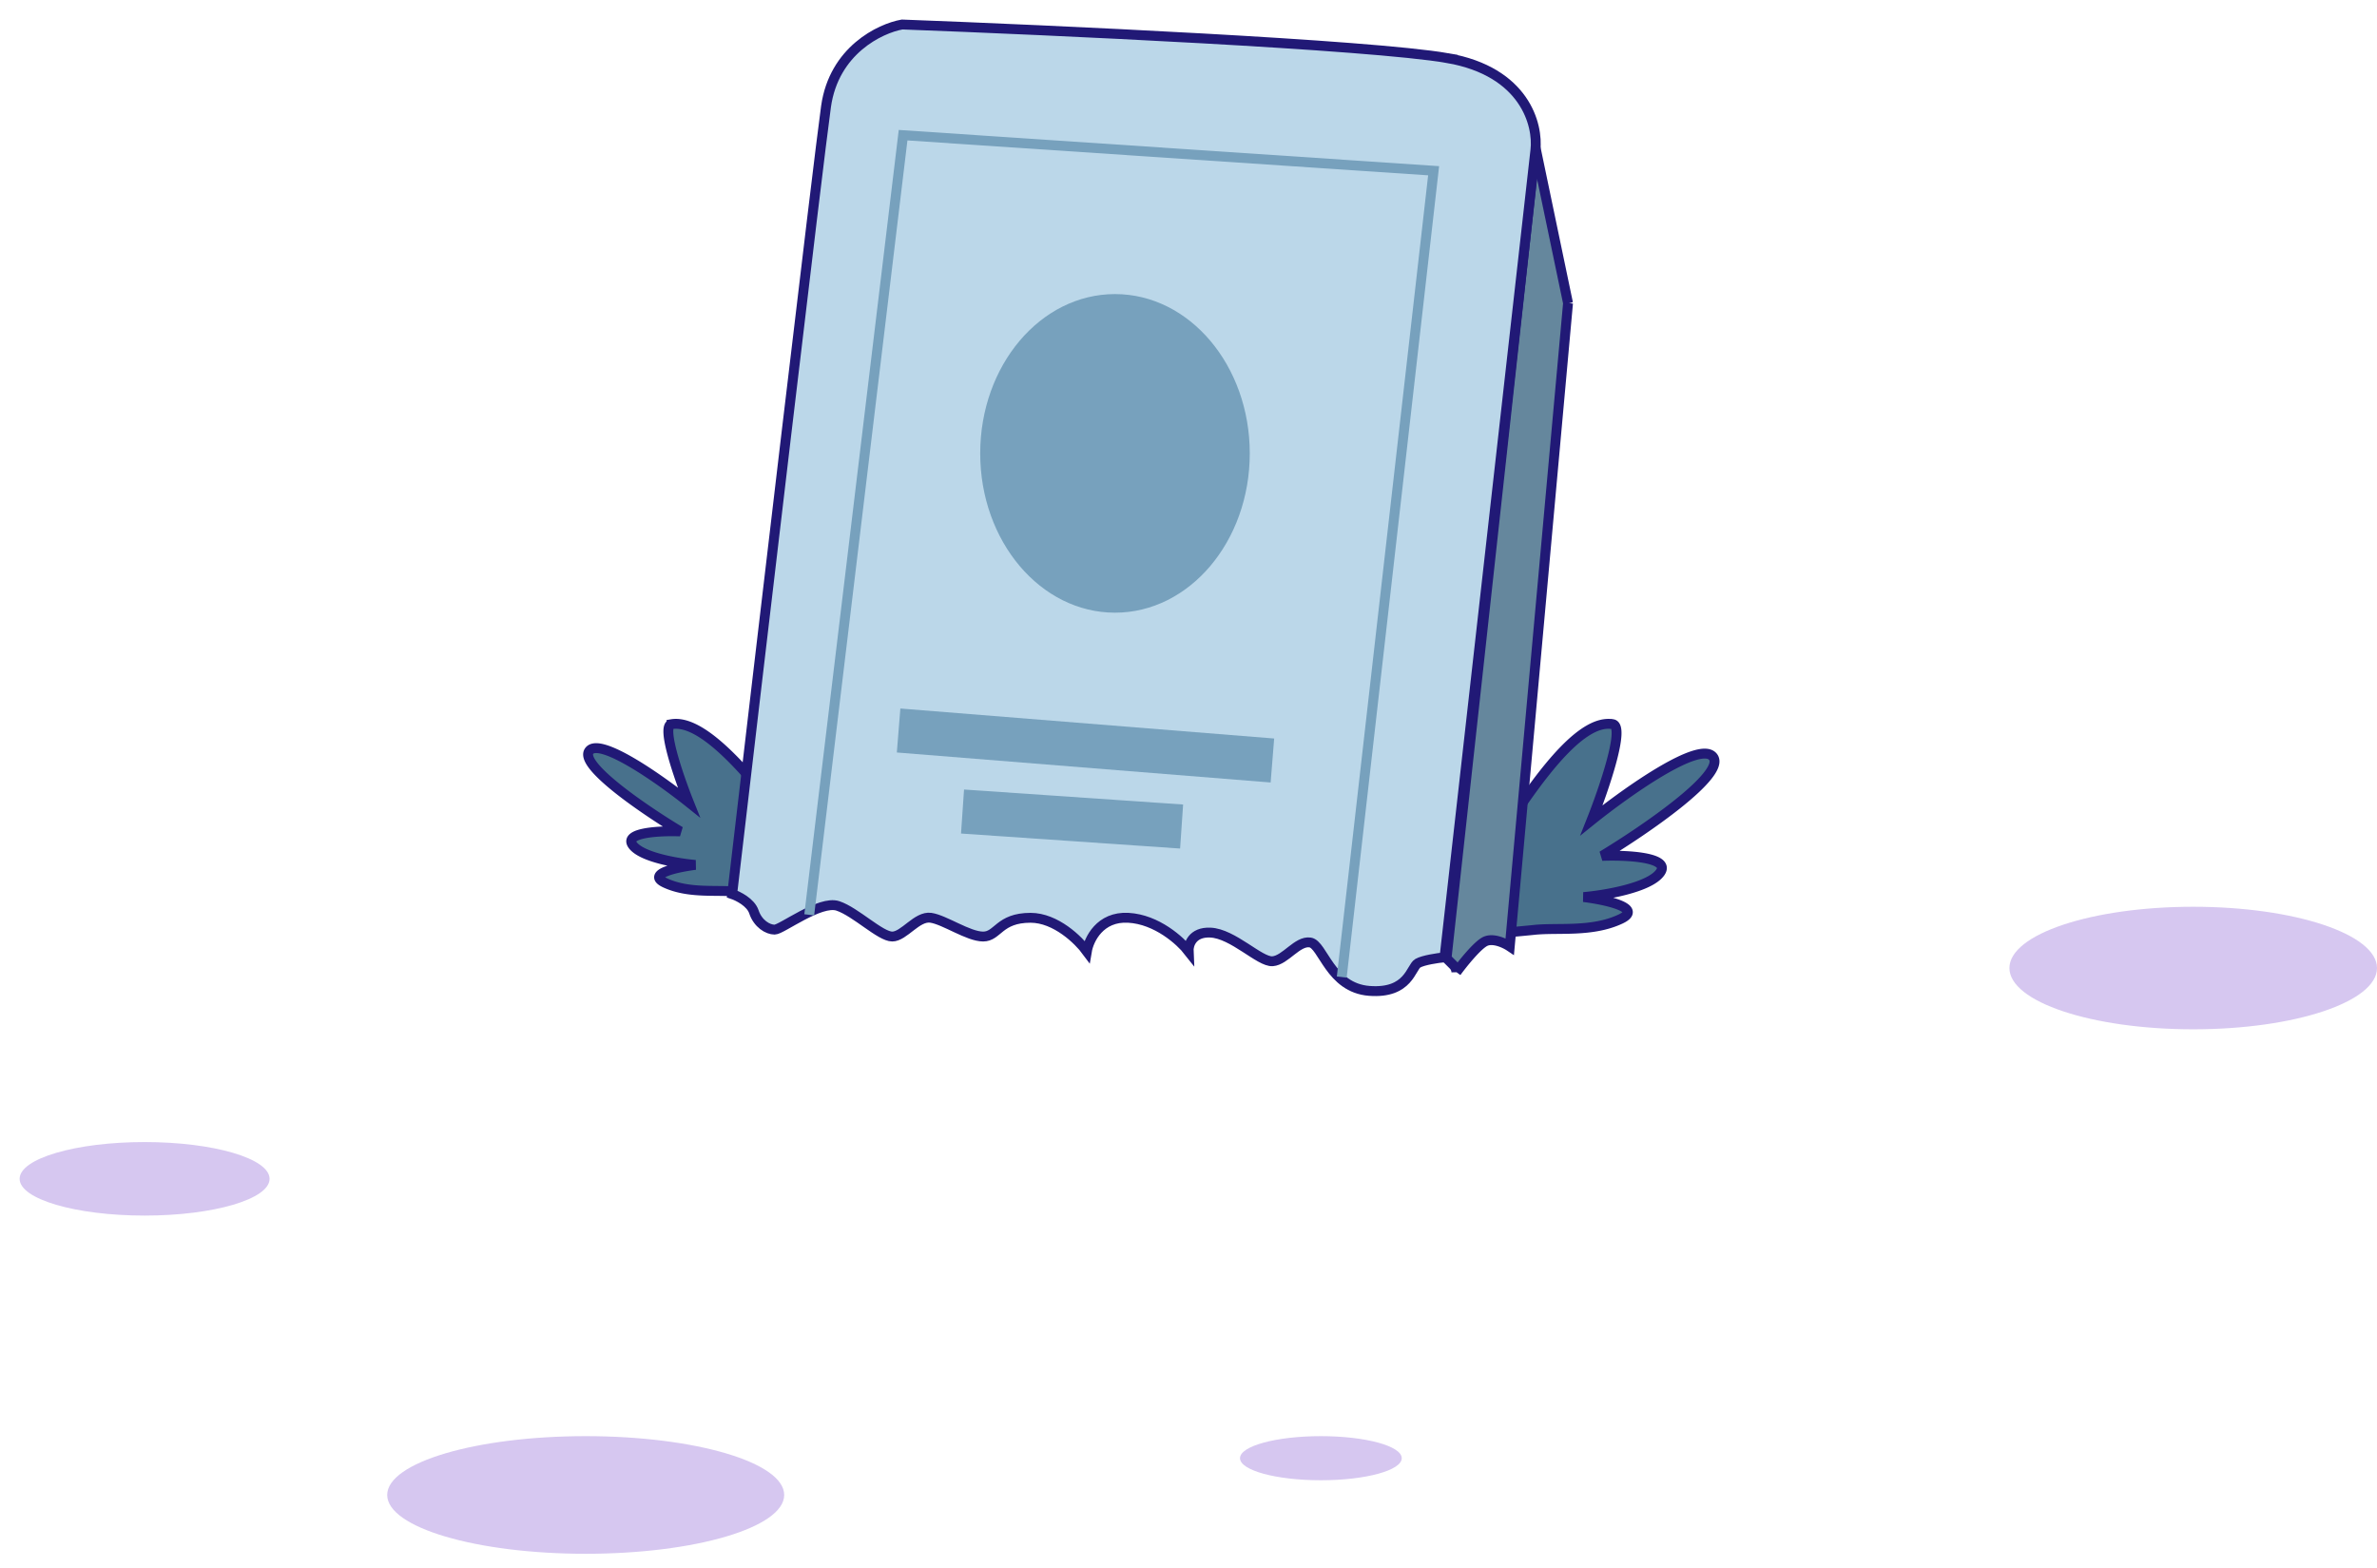
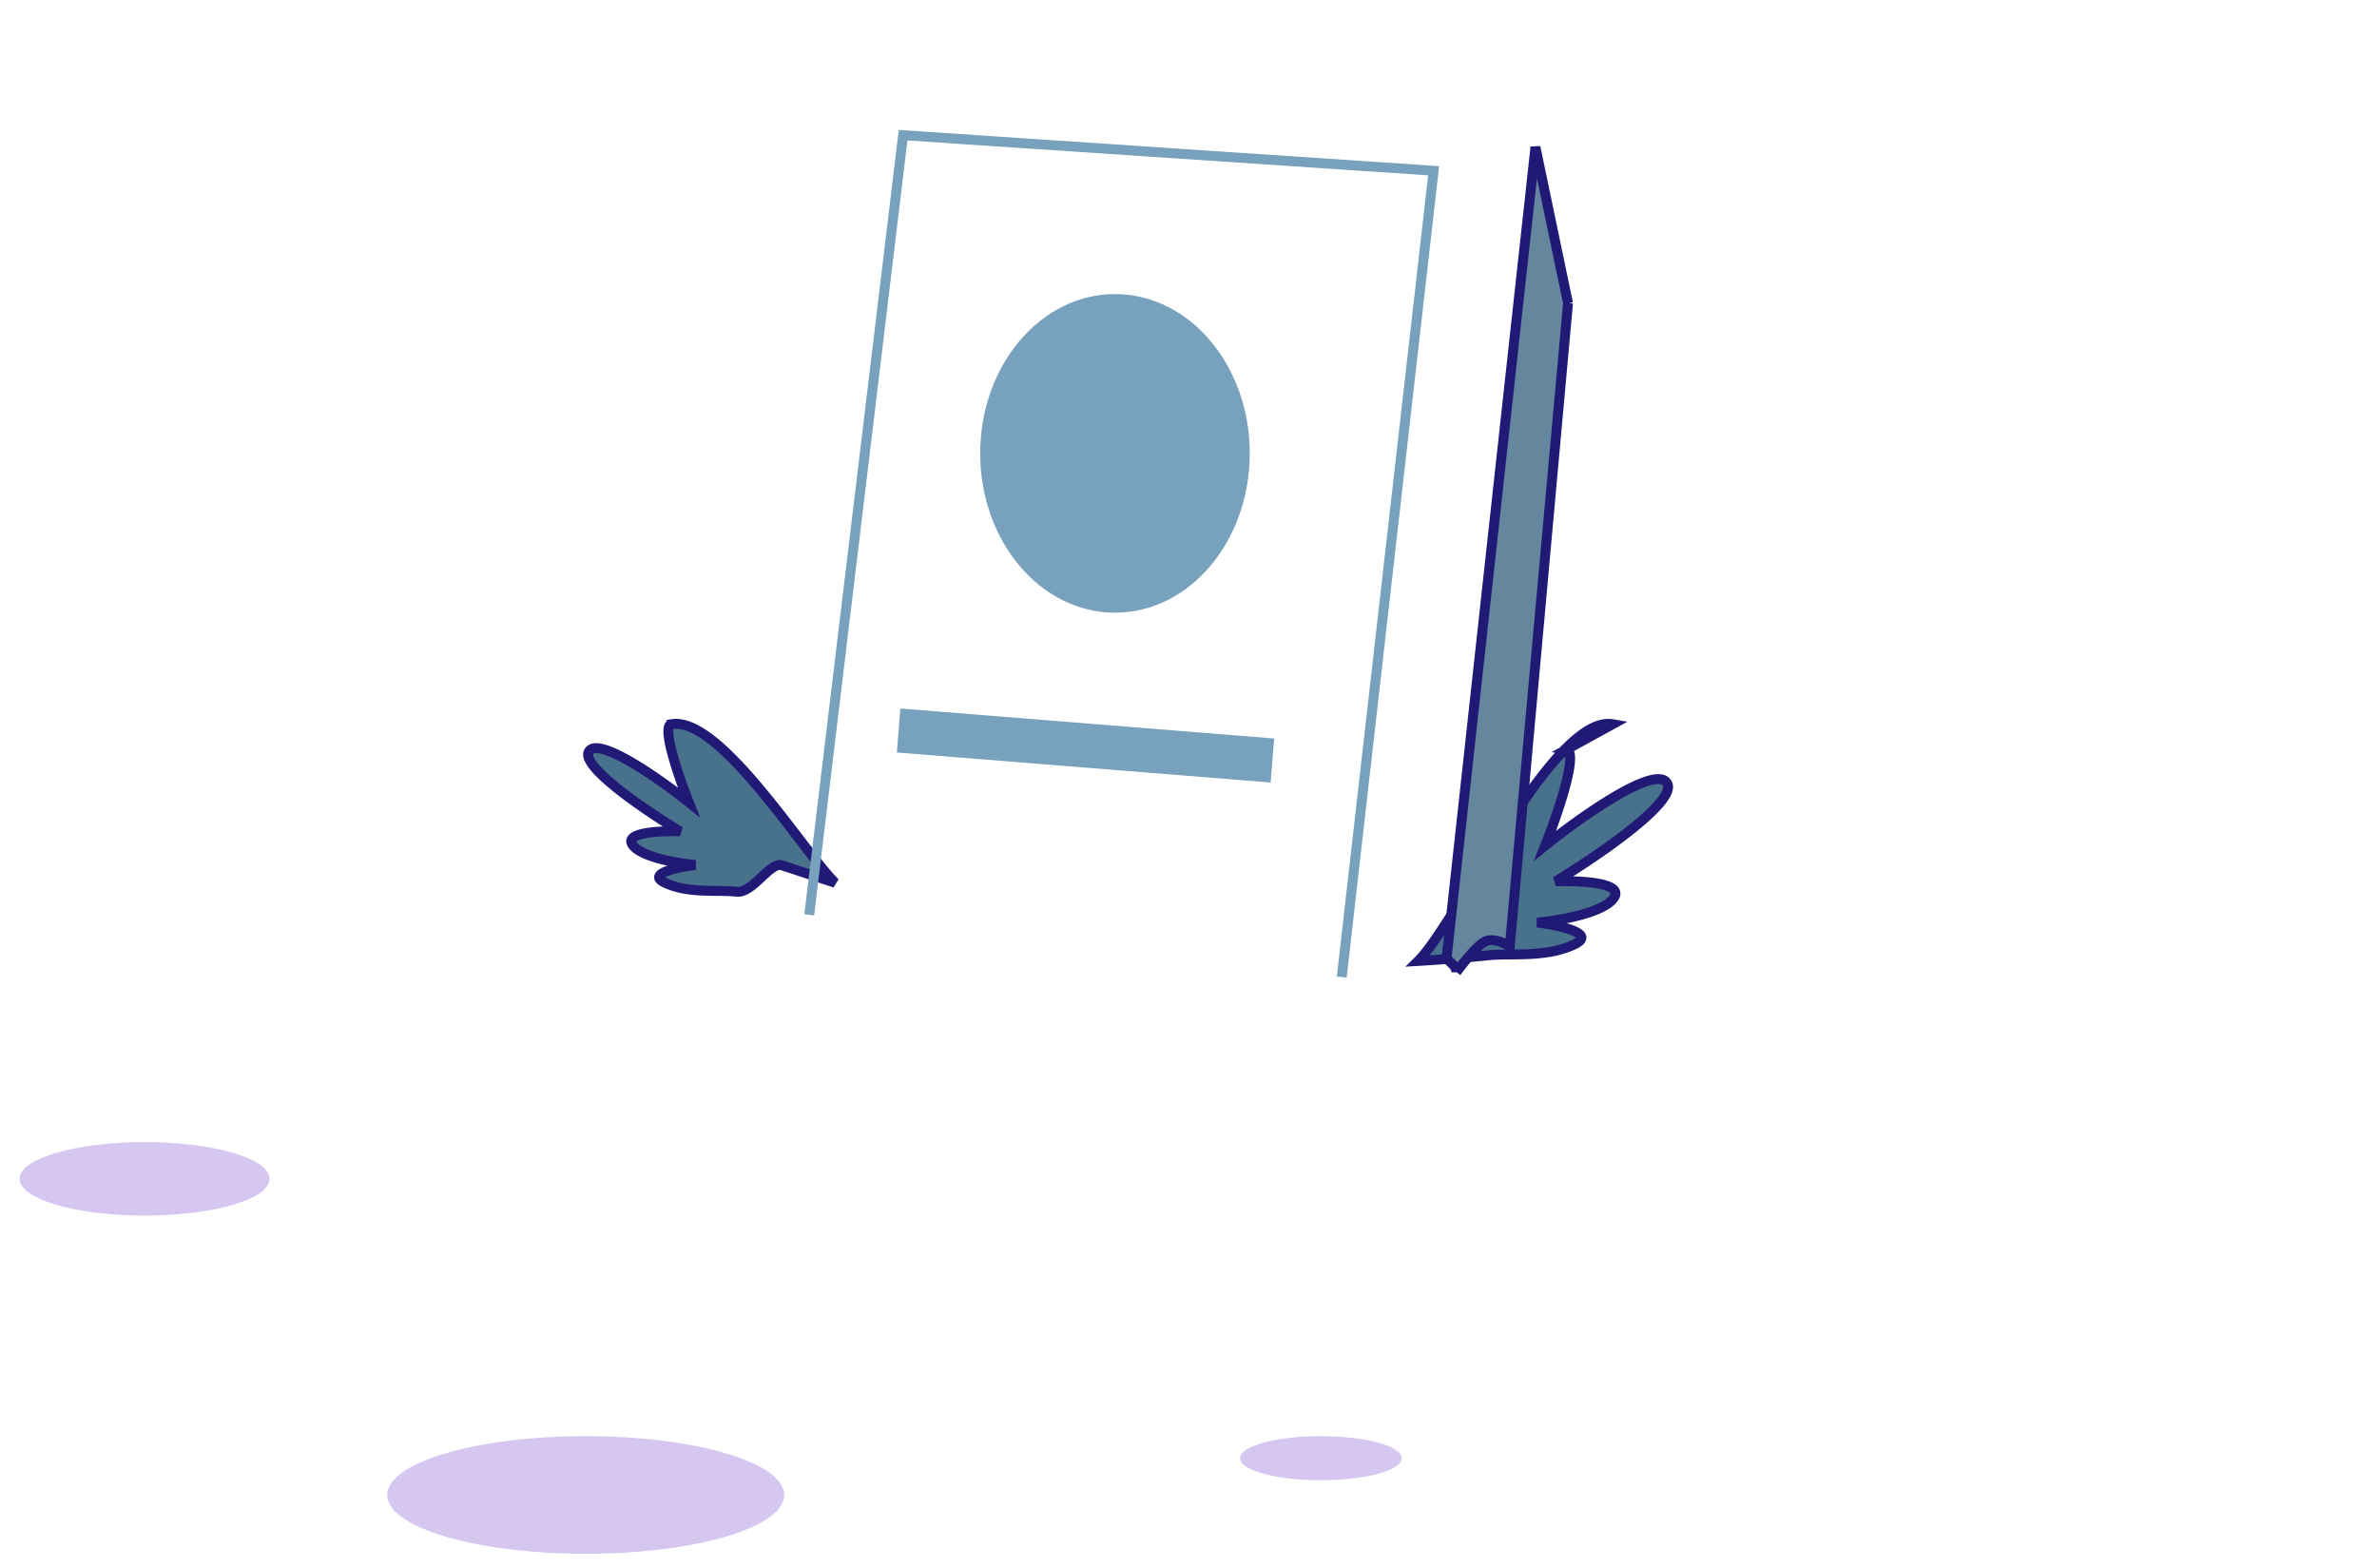
<svg xmlns="http://www.w3.org/2000/svg" width="97" height="64" viewBox="0 0 97 64" fill="none">
  <ellipse cx="23.901" cy="61.001" rx="8.1" ry="2.4" fill="#D6C7F0" />
  <ellipse cx="53.902" cy="59.501" rx="3.3" ry=".9" fill="#D6C7F0" />
  <ellipse cx="5.901" cy="48.101" rx="5.1" ry="1.5" fill="#D6C7F0" />
-   <path d="M65.81 29.55c-2.401-.415-6.32 8.057-7.939 9.662l1.895-1.04a67.68 67.68 0 0 0 2.806-.225c.972-.112 2.375.112 3.562-.448.95-.448-.611-.783-1.51-.895.863-.075 2.698-.381 3.13-1.008.431-.627-1.404-.71-2.375-.672 1.727-1.045 5.051-3.314 4.533-4.03-.518-.717-3.526 1.418-4.965 2.575.504-1.27 1.382-3.83.864-3.92zM27.403 29.55c1.968-.338 5.349 5.165 6.675 6.472l-2.22-.73c-.502-.03-1.165 1.167-1.802 1.094-.796-.09-1.945.091-2.918-.364-.778-.365.501-.638 1.238-.73-.707-.06-2.21-.31-2.565-.82-.353-.51 1.15-.577 1.946-.547-1.415-.85-4.139-2.698-3.714-3.281.424-.583 2.889 1.154 4.068 2.096-.413-1.033-1.132-3.117-.708-3.19z" fill="#48718C" stroke="#211976" stroke-width=".403" />
+   <path d="M65.81 29.55c-2.401-.415-6.32 8.057-7.939 9.662a67.68 67.68 0 0 0 2.806-.225c.972-.112 2.375.112 3.562-.448.95-.448-.611-.783-1.51-.895.863-.075 2.698-.381 3.13-1.008.431-.627-1.404-.71-2.375-.672 1.727-1.045 5.051-3.314 4.533-4.03-.518-.717-3.526 1.418-4.965 2.575.504-1.27 1.382-3.83.864-3.92zM27.403 29.55c1.968-.338 5.349 5.165 6.675 6.472l-2.22-.73c-.502-.03-1.165 1.167-1.802 1.094-.796-.09-1.945.091-2.918-.364-.778-.365.501-.638 1.238-.73-.707-.06-2.21-.31-2.565-.82-.353-.51 1.15-.577 1.946-.547-1.415-.85-4.139-2.698-3.714-3.281.424-.583 2.889 1.154 4.068 2.096-.413-1.033-1.132-3.117-.708-3.19z" fill="#48718C" stroke="#211976" stroke-width=".403" />
  <path d="M63.988 12.37 61.61 38.62c-.201-.135-.685-.363-1.008-.202-.322.162-.913.9-1.169 1.25a.435.435 0 0 0-.12-.282l-.283-.282L62.658 6l1.33 6.37z" fill="#65879D" stroke="#211976" stroke-width=".403" />
-   <path d="M59.068 2.37c3.161.55 3.71 2.73 3.589 3.75l-3.71 32.942c-.268.027-.862.113-1.088.242-.282.161-.363 1.25-1.976 1.129-1.612-.121-1.895-1.895-2.419-1.976-.524-.08-1.008.726-1.532.766-.524.04-1.613-1.129-2.54-1.169-.742-.032-.9.497-.887.766-.336-.43-1.298-1.306-2.46-1.37-1.16-.065-1.612.886-1.693 1.37-.336-.457-1.266-1.37-2.298-1.37-1.29 0-1.33.765-1.935.765s-1.573-.685-2.137-.766c-.565-.08-1.089.766-1.572.766-.484 0-1.492-1.008-2.218-1.25s-2.298.968-2.58.968c-.283 0-.686-.242-.847-.726-.129-.387-.645-.645-.887-.725 1.142-9.758 3.508-29.845 3.83-32.135.323-2.29 2.204-3.186 3.105-3.347 6.101.228 19.094.823 22.255 1.37z" fill="#BBD7E9" stroke="#211976" stroke-width=".403" />
  <path transform="matrix(-.997 -.08 -.08 .997 51.852 31.929)" stroke="#77A1BD" stroke-width="1.8" d="M0-.9h15.3" />
-   <path d="m48.219 33.726-8.94-.612" stroke="#77A1BD" stroke-width="1.8" />
  <path d="m33.023 37.328 3.83-31.812 21.65 1.451-3.749 32.901" stroke="#77A1BD" stroke-width=".403" />
-   <ellipse cx="89.5" cy="39.5" rx="7.5" ry="2.5" fill="#D6C7F0" />
  <ellipse cx="45.5" cy="18.5" rx="5.5" ry="6.5" fill="#77A1BD" />
</svg>